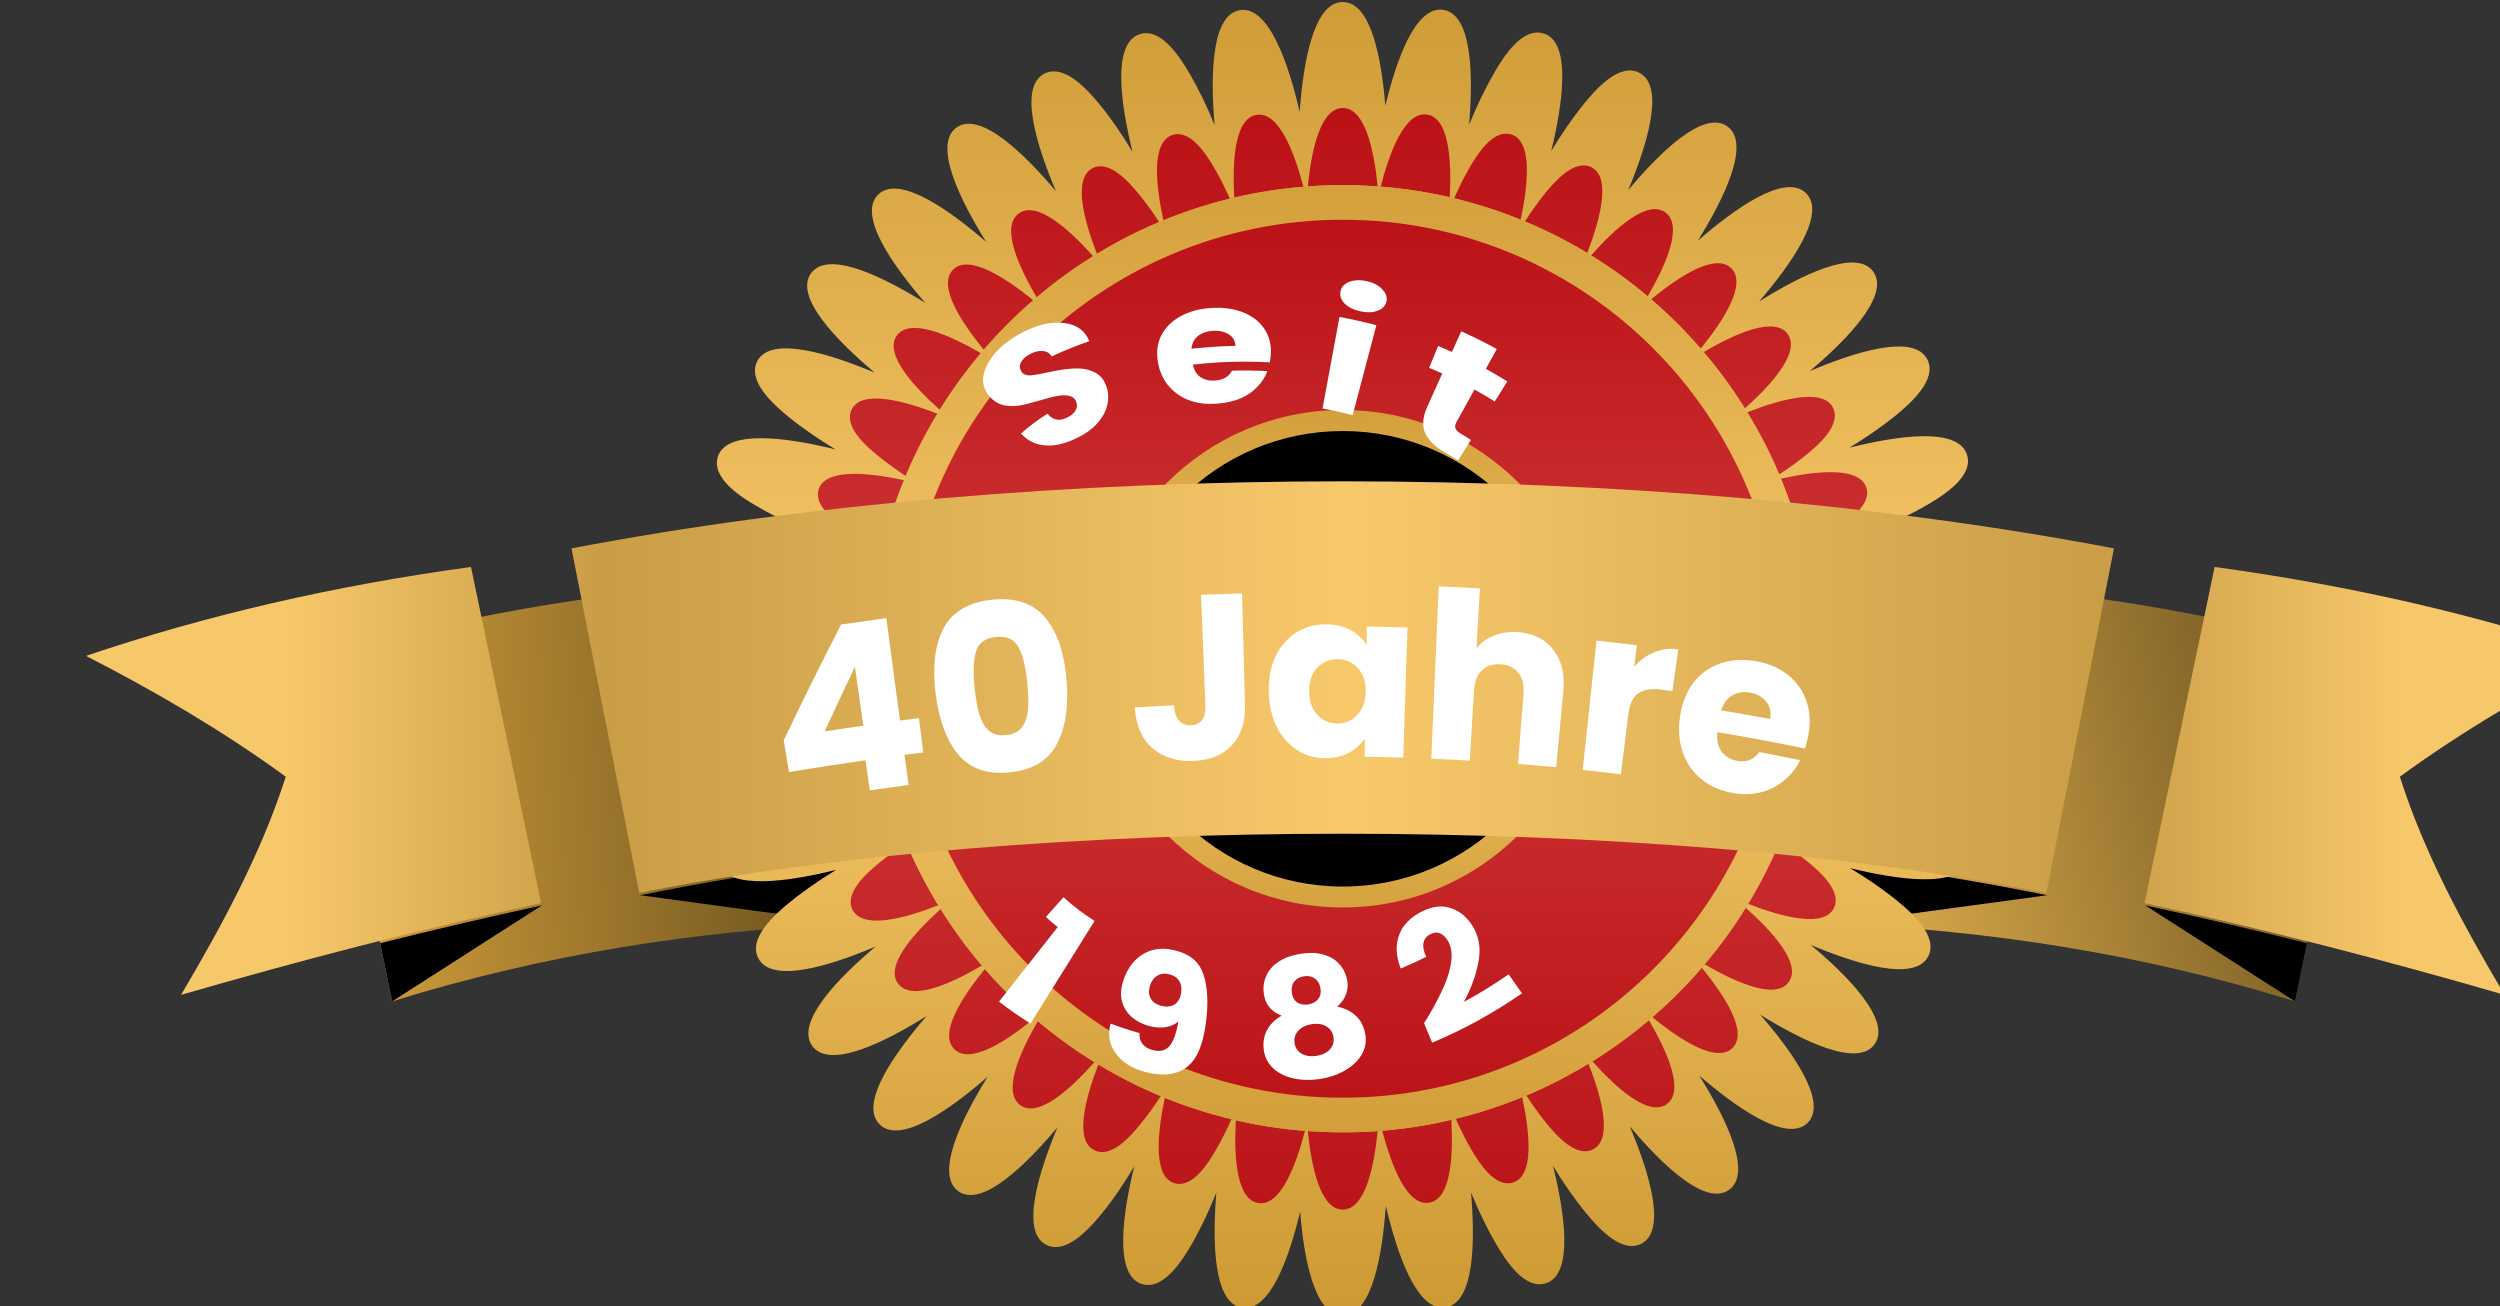
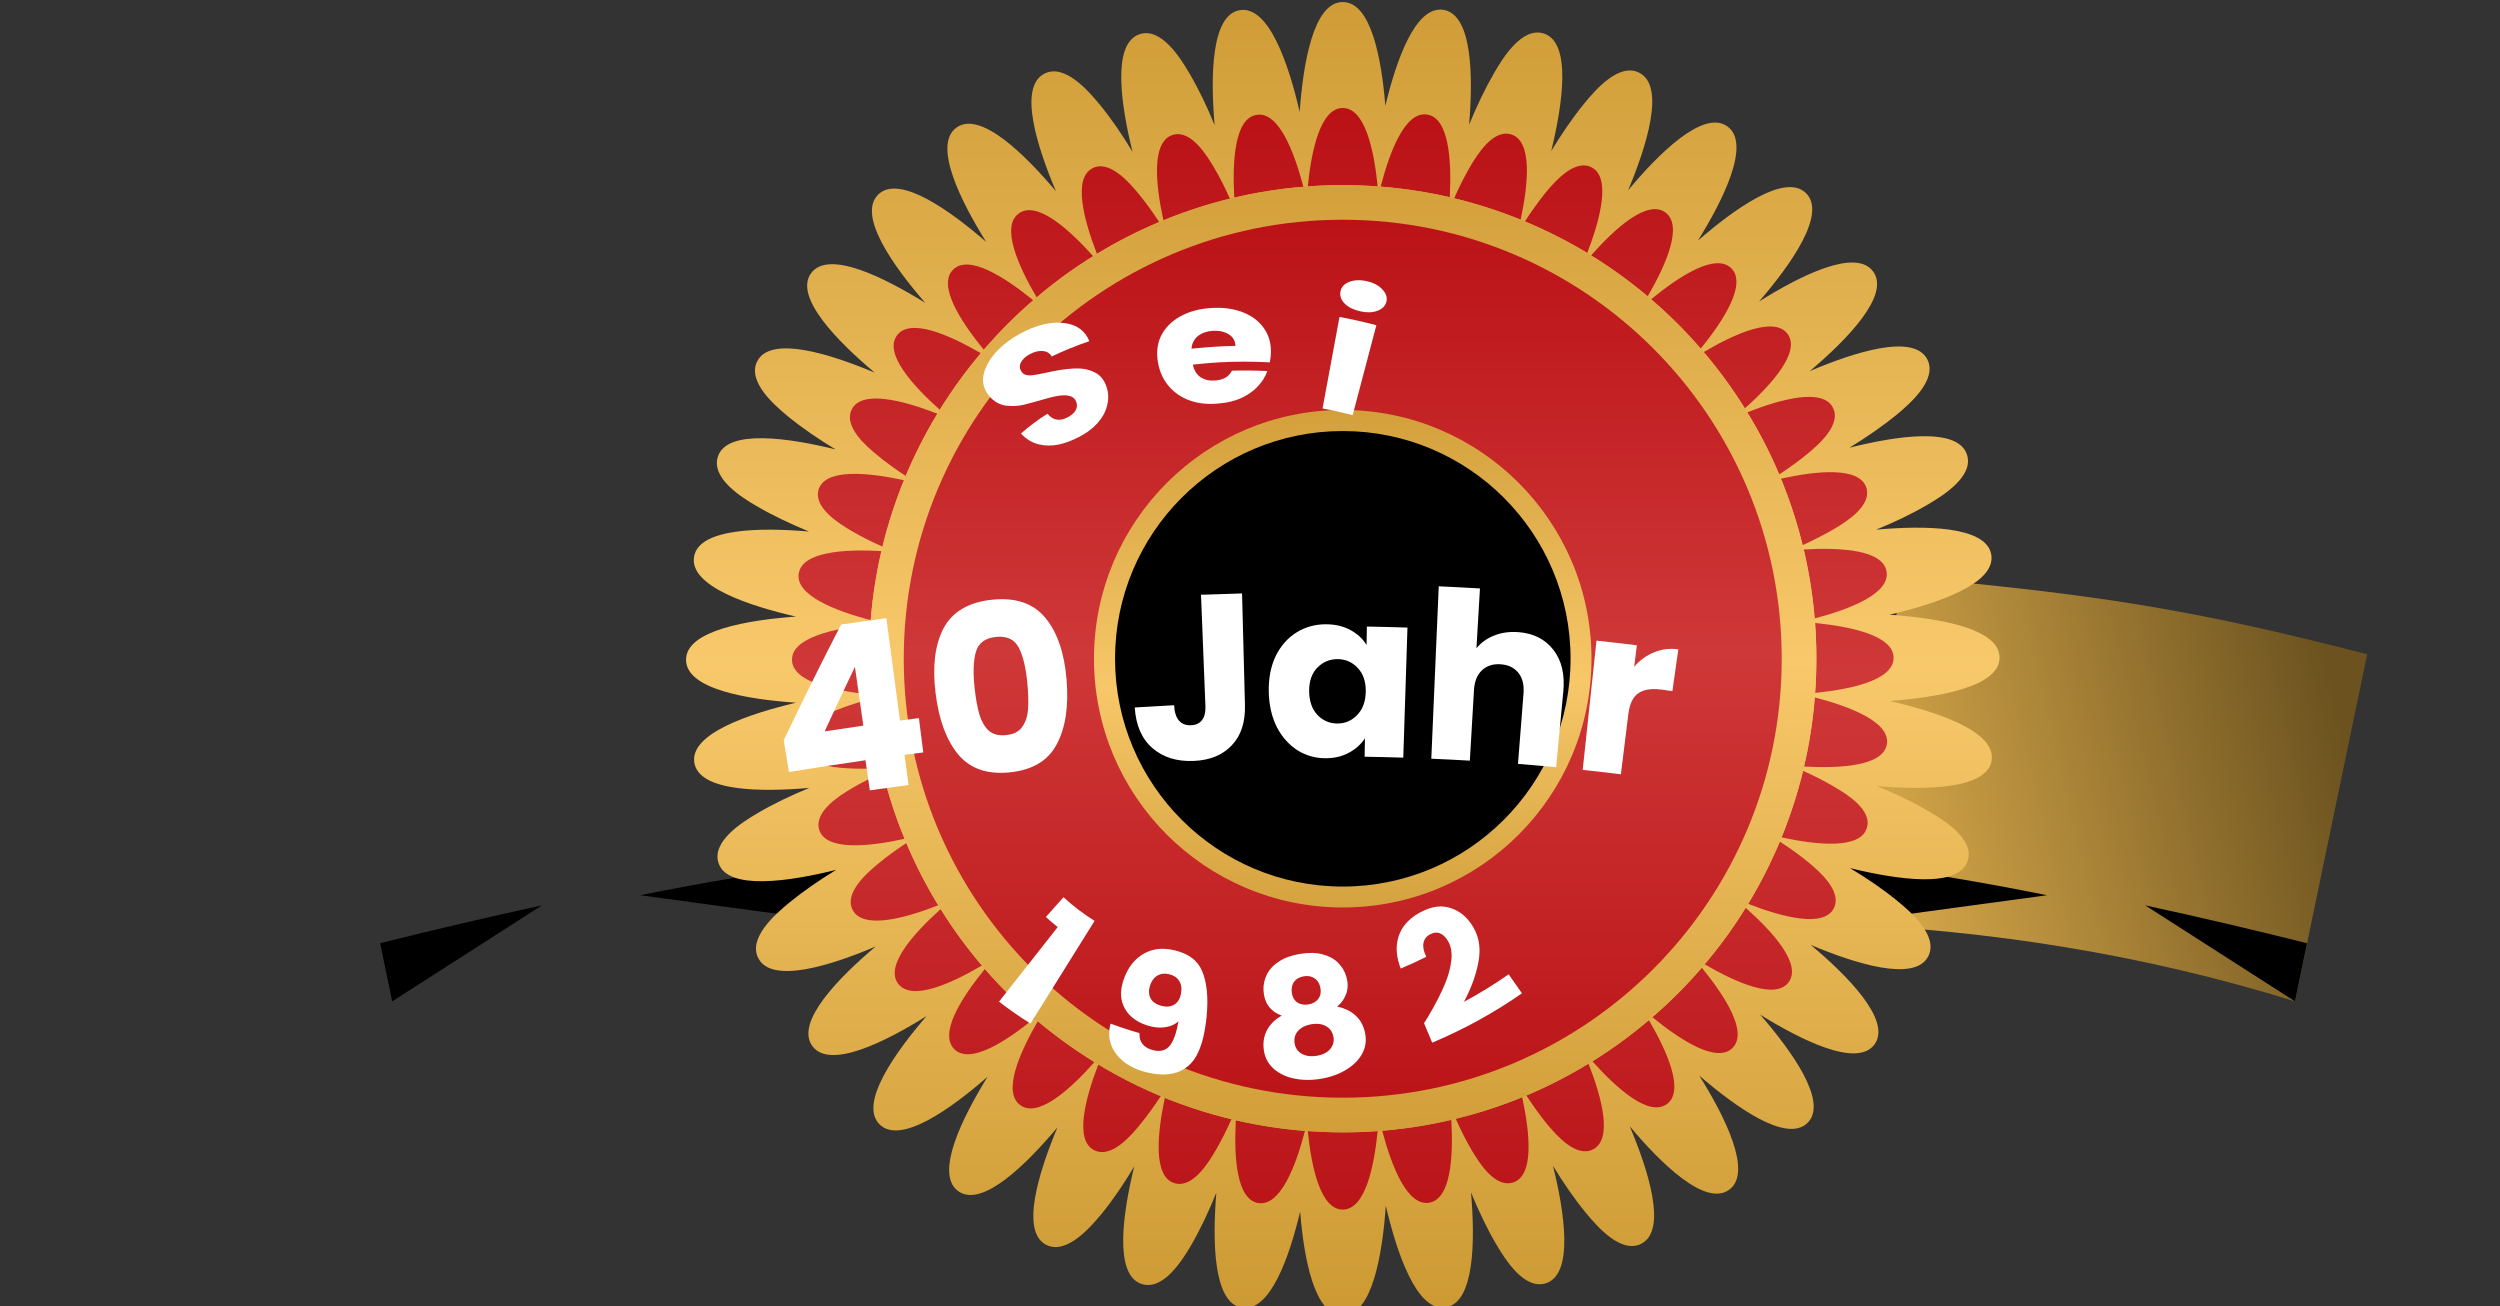
<svg xmlns="http://www.w3.org/2000/svg" xmlns:ns1="http://www.inkscape.org/namespaces/inkscape" xmlns:ns2="http://sodipodi.sourceforge.net/DTD/sodipodi-0.dtd" width="400mm" height="209mm" viewBox="0 0 400 209" version="1.1" id="svg1247" ns1:version="1.0.2 (e86c870879, 2021-01-15)" ns2:docname="banner_40Jahre.svg">
  <rect x="0" y="0" width="400" height="209" fill="#333333" stroke="none" />
  <defs id="defs1241">
    <linearGradient id="id7" gradientUnits="userSpaceOnUse" x1="2473.39" y1="9812.93" x2="5611.07" y2="9629.64">
      <stop offset="0" style="stop-opacity:1; stop-color:#D29F3B" id="stop1258" />
      <stop offset="1" style="stop-opacity:1; stop-color:#6B511E" id="stop1260" />
    </linearGradient>
    <linearGradient id="id2" gradientUnits="userSpaceOnUse" x1="15297.6" y1="9354.64" x2="12190.1" y2="10087.9">
      <stop offset="0" style="stop-opacity:1; stop-color:#6B521F" id="stop1225" />
      <stop offset="1" style="stop-opacity:1; stop-color:#DBAB4B" id="stop1227" />
    </linearGradient>
    <linearGradient id="id3" gradientUnits="userSpaceOnUse" x1="8900.35" y1="4691.81" x2="8900.35" y2="13108.9" gradientTransform="matrix(0.329,0,0,0.329,33266.846,11036.76)">
      <stop offset="0" style="stop-opacity:1; stop-color:#CF9C37" id="stop1230" />
      <stop offset="0.502" style="stop-opacity:1; stop-color:#F8C96B" id="stop1232" />
      <stop offset="1" style="stop-opacity:1; stop-color:#CC9932" id="stop1234" />
    </linearGradient>
    <linearGradient id="id5" gradientUnits="userSpaceOnUse" x1="8900.34" y1="5371.14" x2="8900.34" y2="12429.5" gradientTransform="matrix(0.329,0,0,0.329,33266.846,11036.76)">
      <stop offset="0" style="stop-opacity:1; stop-color:#BA1116" id="stop1244" />
      <stop offset="0.51" style="stop-opacity:1; stop-color:#CF3838" id="stop1246" />
      <stop offset="1" style="stop-opacity:1; stop-color:#BA1419" id="stop1248" />
    </linearGradient>
    <linearGradient id="id1" gradientUnits="userSpaceOnUse" x1="8900.35" y1="5865.31" x2="8900.35" y2="11935.4" gradientTransform="matrix(0.329,0,0,0.329,33266.846,11036.76)">
      <stop offset="0" style="stop-opacity:1; stop-color:#D3A03C" id="stop1218" />
      <stop offset="0.502" style="stop-opacity:1; stop-color:#F8C86A" id="stop1220" />
      <stop offset="1" style="stop-opacity:1; stop-color:#D19E39" id="stop1222" />
    </linearGradient>
    <linearGradient id="id4" gradientUnits="userSpaceOnUse" x1="8900.35" y1="6087.27" x2="8900.35" y2="11713.4" gradientTransform="matrix(0.329,0,0,0.329,33266.846,11036.76)">
      <stop offset="0" style="stop-opacity:1; stop-color:#BB1217" id="stop1237" />
      <stop offset="0.49" style="stop-opacity:1; stop-color:#CF3838" id="stop1239" />
      <stop offset="1" style="stop-opacity:1; stop-color:#BB1418" id="stop1241" />
    </linearGradient>
    <linearGradient id="id6" gradientUnits="userSpaceOnUse" x1="8879.46" y1="7317.85" x2="8921.23" y2="10482.8" gradientTransform="matrix(0.329,0,0,0.329,33266.846,11036.76)">
      <stop offset="0" style="stop-opacity:1; stop-color:#D3A03C" id="stop1251" />
      <stop offset="0.549" style="stop-opacity:1; stop-color:#F7C769" id="stop1253" />
      <stop offset="1" style="stop-opacity:1; stop-color:#D4A23E" id="stop1255" />
    </linearGradient>
    <linearGradient id="id0" gradientUnits="userSpaceOnUse" x1="2135.28" y1="9408.62" x2="15665.4" y2="9408.62" gradientTransform="matrix(0.329,0,0,0.329,33266.846,11036.76)">
      <stop offset="0" style="stop-opacity:1; stop-color:#F7C86A" id="stop1207" />
      <stop offset="0.149" style="stop-opacity:1; stop-color:#C99D46" id="stop1209" />
      <stop offset="0.502" style="stop-opacity:1; stop-color:#F8C96B" id="stop1211" />
      <stop offset="0.859" style="stop-opacity:1; stop-color:#CA9E47" id="stop1213" />
      <stop offset="1" style="stop-opacity:1; stop-color:#F7C86A" id="stop1215" />
    </linearGradient>
    <ns1:path-effect effect="bend_path" id="path-effect1478" is_visible="true" lpeversion="1" bendpath="m 448.652,-587.935 c 5.509,-4.667 18.982,-6.891 29.562,-0.188" prop_scale="1" scale_y_rel="false" vertical="false" hide_knot="false" bendpath-nodetypes="cc" />
    <ns1:path-effect effect="bend_path" id="path-effect1530" is_visible="true" lpeversion="1" bendpath="m 492.303,-619.102 c 8.135,7.18 20.43,5.261 27.89,0" prop_scale="1" scale_y_rel="false" vertical="false" hide_knot="false" bendpath-nodetypes="cc" />
    <ns1:path-effect effect="bend_path" id="path-effect1559" is_visible="true" lpeversion="1" bendpath="m 475.124,-639.204 c 16.842,-2.772 40.101,-4.413 61.903,0.14" prop_scale="1" scale_y_rel="false" vertical="false" hide_knot="false" bendpath-nodetypes="cc" />
  </defs>
  <ns2:namedview id="base" pagecolor="#ffffff" bordercolor="#666666" borderopacity="1.0" ns1:pageopacity="0.0" ns1:pageshadow="2" ns1:zoom="0.98994949" ns1:cx="1186.9962" ns1:cy="34.720676" ns1:document-units="mm" ns1:current-layer="layer1" ns1:document-rotation="0" showgrid="false" ns1:window-width="1485" ns1:window-height="974" ns1:window-x="1938" ns1:window-y="892" ns1:window-maximized="0" />
  <g ns1:label="Ebene 1" ns1:groupmode="layer" id="layer1">
    <g style="clip-rule:evenodd;fill-rule:evenodd;image-rendering:optimizeQuality;shape-rendering:geometricPrecision;text-rendering:geometricPrecision" id="g1372" transform="matrix(0.076,0,0,0.076,-2532.849,-60.066)">
      <g id="Layer_x0020_1">
        <g id="_816439632" transform="translate(-37.072,-11783.628)">
          <g id="g1301">
            <g id="g1285" transform="matrix(0.329,0,0,0.329,33266.846,11036.76)">
              <g id="g1277">
-                 <path class="fil1" d="m 2343,8859 c 1163,-300 1756,-383 2965,-496 l 433,2221 c -979,42 -1957,192 -2936,496 z" id="path1273" style="fill:url(#id7)" />
                <path class="fil2" d="m 2805,11080 958,-614 c -347,75 -692,156 -1035,242 z m 1587,-679 1349,183 -77,-393 c -425,55 -850,124 -1272,210 z" id="path1275" />
              </g>
              <g id="g1283">
                <path class="fil3" d="m 15443,8859 c -1163,-300 -1756,-383 -2965,-496 l -433,2221 c 979,42 1958,192 2936,496 z" id="path1279" style="fill:url(#id2)" />
                <path class="fil4" d="m 14981,11080 -958,-614 c 348,75 692,156 1035,242 z m -1587,-679 -1349,183 77,-393 c 425,55 850,124 1272,210 z" id="path1281" />
              </g>
            </g>
            <path class="fil5" d="m 36280.522,12796.737 c 22.997,-95.276 63.079,-211.25 122.216,-202.051 61.765,9.528 62.422,142.585 54.208,241.804 15.442,-38.111 33.183,-75.235 52.895,-109.403 18.727,-32.197 58.808,-97.248 104.475,-82.463 59.137,19.055 39.096,150.47 15.441,247.388 21.355,-35.153 44.353,-69.321 69.322,-99.875 23.326,-28.583 73.264,-86.734 115.973,-65.05 55.852,28.254 15.113,155.398 -23.326,247.388 63.737,-76.549 158.355,-170.839 208.95,-134.371 50.595,36.467 -9.527,155.726 -62.093,240.489 75.235,-65.379 183.324,-143.899 227.676,-99.875 44.353,44.024 -33.839,152.441 -98.89,228.005 84.434,-52.895 203.365,-113.674 240.161,-63.079 36.797,50.266 -57.165,145.213 -133.386,209.607 91.991,-39.096 218.806,-80.492 247.389,-24.641 21.683,42.382 -35.811,92.648 -64.393,116.303 -30.554,24.968 -64.722,48.295 -99.547,69.65 96.59,-24.312 228.005,-45.01 247.388,14.455 15.113,45.338 -49.937,86.077 -81.805,104.804 -34.168,20.041 -71.293,37.782 -109.403,53.223 99.546,-8.871 232.604,-8.542 242.46,52.894 9.856,61.765 -116.959,103.49 -214.206,126.159 99.547,6.899 231.619,27.926 231.619,90.348 0,62.422 -131.744,83.777 -231.291,91.333 97.247,22.341 224.392,63.408 214.535,125.173 -9.527,61.765 -142.913,62.422 -242.132,53.88 38.111,15.441 75.564,33.182 109.403,52.895 32.197,18.726 97.247,59.136 82.463,104.475 -19.384,59.465 -150.799,39.096 -247.717,15.441 35.153,21.026 69.321,44.353 99.875,69.321 28.583,23.327 86.406,73.593 64.722,116.303 -28.254,55.523 -155.398,14.784 -247.389,-23.984 76.55,64.065 170.84,158.684 134.372,209.279 -36.796,50.595 -156.055,-9.856 -240.818,-62.422 65.379,75.235 143.9,183.324 99.876,227.676 -44.353,44.024 -152.442,-34.168 -228.006,-99.218 52.895,84.434 113.346,203.693 62.751,240.161 -50.266,36.796 -145.214,-57.166 -209.278,-133.715 38.767,91.991 79.834,219.135 24.311,247.389 -42.71,21.684 -92.647,-36.139 -116.302,-64.722 -24.969,-30.225 -48.295,-64.393 -69.65,-99.547 23.983,96.59 44.681,228.334 -14.784,247.389 -45.338,14.784 -85.748,-49.938 -104.475,-81.806 -20.041,-34.168 -37.782,-71.621 -53.223,-109.403 8.542,99.219 8.213,232.276 -53.552,242.132 -61.436,9.857 -103.161,-117.288 -125.83,-214.206 -6.899,99.218 -27.925,231.29 -90.676,231.29 -59.794,0 -81.806,-120.901 -89.691,-218.806 -22.669,95.276 -63.079,211.579 -122.216,202.379 -61.436,-9.527 -62.422,-142.585 -54.209,-242.132 -15.441,38.111 -32.853,75.564 -52.566,109.732 -18.726,31.868 -58.808,96.918 -104.475,82.463 -59.465,-19.055 -39.424,-150.799 -15.769,-247.718 -21.027,35.482 -44.024,69.65 -68.993,100.204 -23.655,28.583 -73.593,86.406 -116.303,65.051 -55.523,-28.254 -14.784,-155.398 23.655,-247.389 -64.065,76.221 -158.355,170.84 -208.95,134.372 -50.595,-36.796 9.528,-156.056 61.765,-240.818 -75.235,65.707 -182.995,144.228 -227.348,100.204 -44.352,-44.024 33.84,-152.442 98.89,-228.005 -84.434,52.894 -203.365,113.674 -240.49,63.079 -36.796,-50.595 57.166,-145.214 133.387,-209.607 -91.662,39.096 -218.806,80.163 -247.061,24.64 -22.012,-42.381 35.811,-92.647 64.394,-116.302 30.554,-24.969 64.393,-48.295 99.547,-69.65 -96.59,23.983 -228.334,44.681 -247.718,-14.456 -14.784,-45.667 50.267,-86.077 82.135,-104.803 33.839,-20.041 71.292,-37.782 109.074,-53.223 -99.218,8.542 -232.276,8.542 -242.132,-53.223 -9.856,-61.437 116.959,-103.161 214.207,-126.159 -99.547,-6.899 -231.62,-27.597 -231.62,-90.348 -0.328,-62.422 131.744,-83.777 231.291,-91.005 -97.247,-22.34 -224.391,-63.736 -214.535,-125.501 9.527,-61.437 142.585,-62.094 242.132,-53.552 -38.11,-15.77 -75.564,-33.182 -109.731,-53.223 -31.869,-18.398 -96.919,-58.808 -82.135,-104.475 19.055,-59.137 150.799,-39.096 247.718,-15.113 -35.154,-21.354 -69.322,-44.352 -99.876,-69.321 -28.583,-23.655 -86.734,-73.592 -65.05,-116.302 28.254,-55.523 155.398,-14.784 247.388,23.983 -76.22,-64.065 -170.839,-158.684 -134.043,-209.279 36.796,-50.594 155.727,9.857 240.49,62.423 -65.379,-75.235 -143.571,-183.324 -99.547,-227.677 44.024,-44.353 152.441,33.839 227.676,99.218 -52.566,-84.434 -113.017,-203.693 -62.75,-240.489 50.594,-36.796 145.213,57.494 209.607,133.715 -38.768,-91.662 -80.163,-218.806 -24.312,-247.389 42.71,-21.684 92.648,36.139 116.302,64.722 24.969,30.554 48.295,64.722 69.322,99.875 -23.984,-96.918 -44.353,-228.333 15.112,-247.717 45.339,-14.784 85.749,50.266 104.475,82.134 20.041,34.168 37.782,71.293 53.223,109.403 -8.542,-99.218 -8.213,-232.604 53.224,-242.132 61.765,-9.856 103.489,116.959 125.829,214.207 7.228,-99.547 28.255,-231.291 90.677,-231.291 60.122,0 81.806,120.902 89.691,218.478 z" id="path1287" style="fill:url(#id3);stroke-width:0.329" />
            <path class="fil6" d="m 36270.666,12966.919 c 19.712,-75.892 51.908,-159.012 97.904,-151.784 45.995,7.228 51.58,95.933 47.638,174.125 -47.31,-10.842 -95.933,-18.398 -145.542,-22.341 z m 154.741,24.64 c 9.856,-22.669 21.026,-44.681 32.854,-65.379 15.769,-26.94 49.609,-81.477 87.719,-68.992 44.024,14.127 35.811,102.832 19.384,179.381 -45.01,-18.398 -91.991,-33.511 -139.957,-45.01 z m 148.827,48.624 c 13.47,-20.698 27.926,-40.739 42.71,-59.465 19.712,-23.984 61.765,-72.607 97.576,-54.538 41.396,21.027 19.055,107.432 -8.871,180.368 -42.052,-25.298 -85.748,-47.31 -131.415,-66.365 z m 139.3,71.621 c 52.238,-58.808 118.602,-117.945 156.384,-90.676 37.782,27.268 2.3,109.074 -37.125,176.753 -37.453,-31.54 -77.206,-60.451 -119.259,-86.077 z m 126.487,92.319 c 60.78,-49.937 135.686,-97.904 168.869,-65.379 32.853,32.854 -15.113,108.418 -64.394,169.197 -32.196,-37.125 -67.021,-71.95 -104.475,-103.818 z m 110.717,111.046 c 67.351,-39.753 149.157,-75.564 176.754,-38.11 27.268,37.781 -31.868,104.475 -90.02,156.712 -25.954,-41.724 -55.194,-81.477 -86.734,-118.602 z m 91.662,126.816 c 72.936,-28.583 159.341,-51.252 180.368,-9.857 18.398,35.811 -29.897,77.864 -53.881,97.576 -18.398,15.113 -38.438,29.568 -59.136,43.038 -19.056,-45.338 -41.725,-89.033 -67.351,-130.757 z m 70.965,139.628 c 76.549,-16.755 165.254,-25.297 179.71,18.727 12.484,38.11 -42.053,72.278 -68.665,87.719 -20.698,12.156 -42.71,23.326 -65.379,33.511 -11.827,-47.966 -27.268,-94.947 -45.666,-139.957 z m 47.966,149.156 c 78.192,-4.599 167.226,0.657 174.454,46.652 7.227,45.996 -75.564,78.521 -151.456,98.562 -3.943,-49.281 -11.828,-97.904 -22.998,-145.214 z m 23.983,154.741 c 77.864,7.885 164.926,26.94 165.255,73.264 0,46.653 -87.063,66.036 -165.255,73.921 1.972,-23.655 2.629,-47.638 2.629,-71.95 0,-25.297 -0.657,-50.266 -2.629,-75.235 z m -0.657,156.713 c 75.892,19.712 159.012,52.237 151.785,98.233 -7.228,45.995 -96.262,51.58 -174.454,47.309 11.17,-47.309 18.727,-95.933 22.669,-145.542 z m -24.64,154.741 c 22.669,9.856 44.681,21.026 65.05,33.182 26.94,15.442 81.478,49.281 68.993,87.391 -14.127,44.353 -102.832,35.811 -179.381,19.384 18.398,-45.01 33.511,-91.99 45.338,-139.957 z m -48.952,148.828 c 20.698,13.47 40.738,27.597 59.137,42.709 23.983,19.713 72.606,61.766 54.537,97.576 -21.027,41.396 -107.432,19.055 -180.367,-9.199 25.297,-41.724 47.638,-85.748 66.693,-131.086 z m -71.95,139.3 c 58.48,51.908 117.945,118.602 90.676,156.383 -27.268,37.782 -109.403,1.972 -177.081,-37.453 31.868,-37.453 60.779,-77.206 86.405,-118.93 z m -92.319,126.158 c 49.609,60.779 97.576,136.015 64.722,168.868 -32.854,32.854 -108.089,-15.112 -168.868,-64.722 37.124,-31.868 71.949,-66.693 104.146,-104.146 z m -111.374,110.389 c 39.424,67.678 75.235,149.484 37.782,176.753 -37.782,27.268 -104.475,-31.868 -156.713,-90.019 41.724,-25.955 81.477,-55.195 118.931,-86.734 z m -127.144,91.662 c 28.582,72.935 50.923,159.34 9.527,180.367 -35.81,18.398 -77.863,-30.226 -97.575,-54.209 -15.113,-18.398 -29.24,-38.439 -42.71,-59.137 45.338,-19.055 89.033,-41.724 130.758,-67.021 z m -139.629,70.635 c 16.427,76.549 25.298,165.255 -19.055,179.382 -38.11,12.484 -71.95,-42.053 -87.72,-68.665 -12.155,-20.697 -22.997,-42.709 -33.182,-65.379 47.967,-11.498 94.619,-26.94 139.957,-45.338 z m -149.156,47.638 c 4.271,78.192 -0.986,167.226 -46.981,174.454 -45.995,7.227 -78.52,-75.893 -98.561,-151.456 49.609,-4.271 98.233,-11.828 145.542,-22.998 z m -155.07,23.655 c -7.885,77.863 -26.94,165.254 -73.592,165.254 -46.324,0 -65.708,-87.391 -73.593,-165.254 24.312,1.643 48.953,2.628 73.593,2.628 24.969,0 49.281,-0.657 73.592,-2.628 z m -153.098,-0.329 c -19.712,75.564 -52.238,159.013 -98.233,151.785 -45.667,-7.228 -51.58,-95.933 -47.309,-174.125 47.309,10.842 95.933,18.398 145.542,22.34 z m -154.741,-24.64 c -10.185,22.669 -21.027,44.681 -33.183,65.379 -15.441,26.612 -49.28,81.477 -87.391,68.993 -44.352,-14.127 -35.81,-102.832 -19.712,-179.382 45.338,18.398 91.991,33.183 140.286,45.01 z m -148.828,-48.624 c -13.47,20.698 -27.926,40.739 -43.038,59.137 -19.384,24.312 -61.437,72.936 -97.248,54.537 -41.395,-20.697 -19.383,-107.103 8.871,-180.367 41.724,25.298 85.748,47.638 131.415,66.693 z m -139.629,-71.621 c -51.908,58.48 -118.602,117.945 -156.055,90.677 -37.782,-27.269 -2.3,-109.075 36.796,-176.754 37.454,31.54 77.535,60.123 119.259,86.077 z m -126.487,-92.319 c -60.45,49.609 -135.686,97.904 -168.539,65.051 -32.854,-32.854 14.784,-108.089 64.393,-168.869 32.197,37.125 67.022,71.621 104.146,103.818 z m -110.388,-111.046 c -67.679,39.754 -149.156,75.564 -176.753,37.782 -27.269,-37.453 31.539,-104.146 90.019,-156.712 25.954,42.053 54.866,81.477 86.734,118.93 z m -91.991,-126.815 c -72.935,28.583 -159.012,50.923 -180.367,9.528 -18.069,-35.483 30.226,-77.535 54.209,-97.248 18.398,-15.441 38.439,-29.568 59.137,-43.367 19.055,45.667 41.724,89.363 67.021,131.087 z m -70.635,-139.957 c -76.55,16.755 -165.255,25.626 -179.71,-18.398 -12.485,-38.111 42.052,-72.279 68.664,-88.048 20.698,-12.156 42.71,-22.998 65.379,-33.183 11.827,47.967 26.94,94.619 45.667,139.629 z m -47.967,-148.828 c -78.192,4.271 -167.225,-0.657 -174.453,-46.652 -7.557,-45.995 75.563,-78.849 151.127,-98.89 4.271,49.609 12.156,98.233 23.326,145.542 z m -23.983,-155.069 c -77.863,-7.557 -165.254,-26.612 -165.254,-73.264 0,-46.324 87.062,-65.708 164.925,-73.921 -1.642,23.983 -2.628,47.966 -2.628,71.949 0,25.298 0.986,50.595 2.957,75.236 z m 0.329,-156.384 c -75.564,-20.041 -158.684,-52.566 -151.456,-98.233 7.227,-45.995 95.933,-51.581 174.125,-47.31 -10.842,47.31 -18.399,95.933 -22.669,145.543 z m 24.968,-154.742 c -22.669,-10.184 -44.681,-21.026 -65.379,-33.182 -26.611,-15.77 -81.148,-49.609 -68.993,-87.719 14.456,-44.024 103.161,-35.482 179.711,-19.056 -18.399,45.01 -33.511,91.662 -45.339,139.957 z m 48.952,-148.827 c -20.697,-13.47 -40.738,-27.926 -59.136,-43.039 -24.312,-19.712 -72.607,-61.436 -54.538,-97.247 21.027,-41.395 107.432,-19.055 180.368,9.199 -25.298,41.725 -47.638,85.42 -66.694,131.087 z m 71.622,-139.3 c -58.48,-52.238 -117.617,-118.931 -90.348,-156.384 27.268,-37.782 109.074,-1.971 176.753,37.125 -31.54,37.453 -60.451,77.535 -86.405,119.259 z m 92.647,-126.487 c -49.609,-60.451 -97.575,-135.686 -64.722,-168.54 32.854,-32.854 108.089,15.113 168.869,64.393 -37.454,32.197 -71.95,67.022 -104.147,104.147 z m 111.375,-110.06 c -39.753,-67.679 -75.564,-149.485 -37.782,-176.753 37.453,-27.598 104.475,31.539 156.712,90.019 -42.053,25.954 -81.806,54.866 -118.93,86.734 z m 126.815,-91.662 c -28.254,-73.264 -50.595,-159.341 -9.199,-180.367 35.482,-18.398 77.535,30.225 97.247,54.208 15.113,18.398 29.569,38.439 43.039,59.137 -45.339,19.055 -89.363,41.396 -131.087,67.022 z m 139.957,-70.636 c -16.755,-76.549 -25.297,-165.254 19.055,-179.71 38.111,-12.484 71.95,42.053 87.72,68.993 12.156,20.369 22.997,42.381 33.182,65.05 -47.966,11.828 -94.947,27.269 -139.957,45.667 z m 149.156,-47.966 c -4.271,-78.192 0.986,-166.897 46.981,-174.125 45.995,-7.557 78.521,75.563 98.561,151.456 -49.609,3.942 -98.232,11.827 -145.542,22.669 z m 154.741,-23.326 c 7.885,-78.192 27.269,-165.255 73.593,-165.255 46.652,0 65.707,87.063 73.592,165.255 -24.311,-1.972 -48.623,-2.957 -73.592,-2.957 -24.64,0 -49.281,0.985 -73.593,2.957 z" id="path1289" style="fill:url(#id5);stroke-width:0.329" />
            <path class="fil7" d="m 36190.831,12963.634 c 550.957,0 997.112,446.482 997.112,997.111 0,550.958 -446.155,997.112 -997.112,997.112 -550.629,0 -997.112,-446.154 -997.112,-997.112 0,-550.629 446.483,-997.111 997.112,-997.111 z" id="path1291" style="fill:url(#id1);stroke-width:0.329" />
            <path class="fil8" d="m 36190.831,13036.569 c 510.547,0 924.176,413.957 924.176,924.176 0,510.548 -413.629,924.177 -924.176,924.177 -510.219,0 -924.177,-413.629 -924.177,-924.177 0,-510.219 413.958,-924.176 924.177,-924.176 z" id="path1293" style="fill:url(#id4);stroke-width:0.329" />
            <path class="fil9" d="m 36190.831,13437.056 c 289.442,0 523.689,234.576 523.689,523.689 0,289.442 -234.247,523.689 -523.689,523.689 -289.113,0 -523.689,-234.247 -523.689,-523.689 0,-289.113 234.576,-523.689 523.689,-523.689 z" id="path1295" style="fill:url(#id6);stroke-width:0.329" />
            <path class="fil10" d="m 36190.831,13481.409 c 264.801,0 479.665,214.535 479.665,479.336 0,264.802 -214.864,479.665 -479.665,479.665 -264.801,0 -479.337,-214.863 -479.337,-479.665 0,-264.801 214.536,-479.336 479.337,-479.336 z" id="path1297" style="stroke-width:0.329" />
-             <path class="fil11" d="m 38836.873,13954.832 c -251.66,-85.42 -522.046,-147.842 -810.502,-187.267 l -147.514,707.67 c 255.931,55.195 508.248,120.902 757.937,193.181 -88.048,-148.499 -169.526,-299.298 -220.449,-459.296 133.386,-97.247 274.986,-179.71 420.528,-254.288 z m -5291.756,0 c 251.66,-85.42 521.718,-147.842 810.503,-187.267 l 147.513,707.67 c -255.931,55.195 -508.248,120.902 -757.936,193.181 87.719,-148.499 169.197,-299.298 220.448,-459.296 -133.386,-97.247 -274.986,-179.71 -420.528,-254.288 z m 1022.081,-226.363 c 986.27,-188.252 2261.324,-188.252 3247.266,0 l -142.257,725.411 c -822.001,-166.24 -2140.423,-166.24 -2962.424,0 z" id="path1299" style="fill:url(#id0);stroke-width:0.329" />
          </g>
        </g>
      </g>
    </g>
    <g aria-label="S e i t" transform="matrix(2.667,0,0,2.667,-1036.197,1633.404)" id="text9288-3-3-3-8" style="font-style:normal;font-variant:normal;font-weight:normal;font-stretch:normal;font-size:10px;line-height:1.25;font-family:'Noto Sans Cham';-inkscape-font-specification:'Noto Sans Cham';letter-spacing:0px;word-spacing:0px;white-space:pre;inline-size:27.227;fill:#ffffff;fill-opacity:1;stroke:none;stroke-width:0.75" ns1:path-effect="#path-effect1478">
      <path d="m 453.256,-586.236 c -0.432,0.225 -0.835,0.378 -1.242,0.459 -0.405,0.081 -0.795,0.079 -1.185,-0.017 -0.384,-0.1 -0.742,-0.308 -1.053,-0.646 0.494,-0.441 1.026,-0.837 1.591,-1.191 0.161,0.203 0.349,0.32 0.558,0.356 0.207,0.031 0.419,-0.016 0.647,-0.137 0.235,-0.125 0.399,-0.267 0.492,-0.435 0.09,-0.174 0.096,-0.355 0.01,-0.541 -0.072,-0.156 -0.193,-0.258 -0.365,-0.302 -0.165,-0.046 -0.354,-0.058 -0.565,-0.031 -0.202,0.023 -0.491,0.08 -0.85,0.184 -0.532,0.149 -0.958,0.275 -1.323,0.363 -0.359,0.086 -0.72,0.107 -1.093,0.059 -0.371,-0.048 -0.709,-0.229 -0.996,-0.563 -0.425,-0.495 -0.514,-1.097 -0.173,-1.808 0.333,-0.709 1.006,-1.391 1.992,-1.935 1.001,-0.552 1.92,-0.748 2.679,-0.649 0.759,0.093 1.248,0.477 1.499,1.088 -0.771,0.262 -1.526,0.567 -2.261,0.918 -0.113,-0.196 -0.288,-0.307 -0.531,-0.326 -0.245,-0.025 -0.517,0.041 -0.806,0.201 -0.249,0.138 -0.42,0.304 -0.51,0.49 -0.094,0.181 -0.084,0.358 0.025,0.531 0.119,0.191 0.331,0.263 0.632,0.231 0.308,-0.033 0.731,-0.125 1.315,-0.249 0.576,-0.116 1.062,-0.161 1.431,-0.161 0.381,-0.003 0.737,0.083 1.06,0.253 0.324,0.171 0.546,0.461 0.678,0.861 0.126,0.381 0.127,0.762 0.024,1.141 -0.096,0.378 -0.295,0.72 -0.583,1.042 -0.289,0.322 -0.652,0.583 -1.096,0.815 z" style="font-style:normal;font-variant:normal;font-weight:bold;font-stretch:normal;font-size:10px;font-family:Poppins;-inkscape-font-specification:'Poppins, Bold';font-variant-ligatures:normal;font-variant-caps:normal;font-variant-numeric:normal;font-variant-east-asian:normal" id="path1469" ns1:original-d="m 453.78305,-584.08759 q -0.77,0 -1.38,-0.25 -0.61,-0.25 -0.98,-0.74 -0.36,-0.49 -0.38,-1.18 h 1.82 q 0.04,0.39 0.27,0.6 0.23,0.2 0.6,0.2 0.38,0 0.6,-0.17 0.22,-0.18 0.22,-0.49 0,-0.26 -0.18,-0.43 -0.17,-0.17 -0.43,-0.28 -0.25,-0.11 -0.72,-0.25 -0.68,-0.21 -1.11,-0.42 -0.43,-0.21 -0.74,-0.62 -0.31,-0.41 -0.31,-1.07 0,-0.98 0.71,-1.53 0.71,-0.56 1.85,-0.56 1.16,0 1.87,0.56 0.71,0.55 0.76,1.54 h -1.85 q -0.02,-0.34 -0.25,-0.53 -0.23,-0.2 -0.59,-0.2 -0.31,0 -0.5,0.17 -0.19,0.16 -0.19,0.47 0,0.34 0.32,0.53 0.32,0.19 1,0.41 0.68,0.23 1.1,0.44 0.43,0.21 0.74,0.61 0.31,0.4 0.31,1.03 0,0.6 -0.31,1.09 -0.3,0.49 -0.88,0.78 -0.58,0.29 -1.37,0.29 z" />
      <path d="m 464.766,-591.21 c -0.009,0.16 -0.03,0.326 -0.063,0.498 -1.027,-0.055 -2.057,-0.054 -3.083,0.002 -0.51,0.034 -1.021,0.078 -1.531,0.133 0.067,0.344 0.225,0.598 0.467,0.762 0.25,0.157 0.538,0.22 0.871,0.193 0.089,-0.007 0.172,-0.02 0.251,-0.037 0,0 0,0 0,0 0.353,-0.072 0.604,-0.254 0.755,-0.554 0.708,-0.019 1.416,-0.011 2.124,0.024 -0.127,0.361 -0.337,0.682 -0.622,0.968 -0.278,0.286 -0.617,0.51 -1.017,0.681 -0.354,0.151 -0.738,0.243 -1.162,0.282 -0.057,0.007 -0.116,0.014 -0.174,0.019 -0.609,0.055 -1.155,-0.002 -1.656,-0.177 -0.5,-0.174 -0.919,-0.453 -1.26,-0.842 -0.34,-0.388 -0.571,-0.87 -0.671,-1.446 -0.101,-0.578 -0.048,-1.107 0.18,-1.587 0.236,-0.481 0.622,-0.879 1.154,-1.176 0.533,-0.297 1.173,-0.471 1.901,-0.508 0.069,-0.004 0.138,-0.006 0.206,-0.007 0.633,-0.016 1.205,0.083 1.703,0.286 0.552,0.226 0.969,0.562 1.249,0.994 0.289,0.433 0.408,0.931 0.378,1.491 z m -2.126,-0.488 c -0.006,-0.293 -0.133,-0.525 -0.391,-0.691 -0.205,-0.132 -0.451,-0.205 -0.735,-0.217 -0.072,-0.003 -0.147,-0.003 -0.224,0.002 -0.363,0.022 -0.666,0.129 -0.904,0.318 -0.229,0.189 -0.355,0.441 -0.382,0.755 0.521,-0.054 1.043,-0.096 1.562,-0.128 0.357,-0.02 0.715,-0.033 1.072,-0.04 z" style="font-style:normal;font-variant:normal;font-weight:bold;font-stretch:normal;font-size:10px;font-family:Poppins;-inkscape-font-specification:'Poppins, Bold';font-variant-ligatures:normal;font-variant-caps:normal;font-variant-numeric:normal;font-variant-east-asian:normal" id="path1471" ns1:original-d="m 464.77304,-587.03759 q 0,0.24 -0.03,0.5 h -3.87 q 0.04,0.52 0.33,0.8 0.3,0.27 0.73,0.27 0.64,0 0.89,-0.54 h 1.82 q -0.14,0.55 -0.51,0.99 -0.36,0.44 -0.91,0.69 -0.55,0.25 -1.23,0.25 -0.82,0 -1.46,-0.35 -0.64,-0.35 -1,-1 -0.36,-0.65 -0.36,-1.52 0,-0.87 0.35,-1.52 0.36,-0.65 1,-1 0.64,-0.35 1.47,-0.35 0.81,0 1.44,0.34 0.63,0.34 0.98,0.97 0.36,0.63 0.36,1.47 z m -1.75,-0.45 q 0,-0.44 -0.3,-0.7 -0.3,-0.26 -0.75,-0.26 -0.43,0 -0.73,0.25 -0.29,0.25 -0.36,0.71 z" />
      <path d="m 470.129,-593.773 c -0.395,-0.089 -0.704,-0.239 -0.93,-0.459 -0.216,-0.225 -0.305,-0.463 -0.259,-0.72 0.047,-0.263 0.214,-0.457 0.506,-0.578 0.303,-0.125 0.668,-0.144 1.087,-0.049 0.41,0.092 0.723,0.264 0.935,0.504 0.223,0.237 0.295,0.486 0.226,0.743 -0.068,0.251 -0.255,0.427 -0.555,0.535 -0.29,0.104 -0.624,0.11 -1.011,0.023 z m 0.968,0.834 -1.422,5.395 c -0.596,-0.155 -1.199,-0.289 -1.807,-0.401 l 1.017,-5.491 c 0.743,0.138 1.481,0.304 2.212,0.497 z" style="font-style:normal;font-variant:normal;font-weight:bold;font-stretch:normal;font-size:10px;font-family:Poppins;-inkscape-font-specification:'Poppins, Bold';font-variant-ligatures:normal;font-variant-caps:normal;font-variant-numeric:normal;font-variant-east-asian:normal" id="path1473" ns1:original-d="m 468.65303,-590.31759 q -0.45,0 -0.74,-0.26 -0.28,-0.27 -0.28,-0.66 0,-0.4 0.28,-0.66 0.29,-0.27 0.74,-0.27 0.44,0 0.72,0.27 0.29,0.26 0.29,0.66 0,0.39 -0.29,0.66 -0.28,0.26 -0.72,0.26 z m 0.85,0.58 v 5.58 h -1.71 v -5.58 z" />
-       <path d="m 476.773,-586.059 -0.77,1.229 c -0.259,-0.164 -0.522,-0.323 -0.789,-0.476 -0.57,-0.327 -0.959,-0.688 -1.17,-1.121 -0.206,-0.436 -0.184,-0.97 0.097,-1.595 l 0.909,-2.021 c -0.261,-0.117 -0.524,-0.23 -0.788,-0.339 l 0.54,-1.311 c 0.278,0.115 0.555,0.234 0.829,0.357 l 0.557,-1.238 c 0.724,0.326 1.436,0.68 2.134,1.064 l -0.656,1.189 c 0.435,0.24 0.865,0.492 1.288,0.755 l -0.753,1.203 c -0.4,-0.25 -0.807,-0.489 -1.22,-0.717 l -1.081,1.959 c -0.08,0.146 -0.098,0.273 -0.055,0.381 0.043,0.108 0.157,0.214 0.338,0.321 0.198,0.117 0.394,0.236 0.589,0.359 z" style="font-style:normal;font-variant:normal;font-weight:bold;font-stretch:normal;font-size:10px;font-family:Poppins;-inkscape-font-specification:'Poppins, Bold';font-variant-ligatures:normal;font-variant-caps:normal;font-variant-numeric:normal;font-variant-east-asian:normal" id="path1475" ns1:original-d="m 475.97302,-585.60759 v 1.45 h -0.87 q -0.93,0 -1.45,-0.45 -0.52,-0.46 -0.52,-1.49 v -2.22 h -0.68 v -1.42 h 0.68 v -1.36 h 1.71 v 1.36 h 1.12 v 1.42 h -1.12 v 2.24 q 0,0.25 0.12,0.36 0.12,0.11 0.4,0.11 z" />
    </g>
    <g aria-label="1 9 8 2" transform="matrix(2.667,0,0,2.667,-1149.055,1802.122)" id="text9288-3-3-9" style="font-style:normal;font-variant:normal;font-weight:normal;font-stretch:normal;font-size:10px;line-height:1.25;font-family:'Noto Sans Cham';-inkscape-font-specification:'Noto Sans Cham';letter-spacing:0px;word-spacing:0px;fill:#ffffff;fill-opacity:1;stroke:none;stroke-width:0.75" ns1:path-effect="#path-effect1530">
      <path d="m 493.586,-620.699 1.06,-1.186 c 0.569,0.529 1.194,1.002 1.862,1.42 l -3.843,6.159 c -0.648,-0.403 -1.278,-0.841 -1.889,-1.314 l 3.52,-4.474 c -0.244,-0.194 -0.481,-0.396 -0.711,-0.606 z" style="font-style:normal;font-variant:normal;font-weight:bold;font-stretch:normal;font-size:10px;font-family:Poppins;-inkscape-font-specification:'Poppins, Bold';font-variant-ligatures:normal;font-variant-caps:normal;font-variant-numeric:normal;font-variant-east-asian:normal;stroke-width:0.75" id="path1521" ns1:original-d="m 492.30268,-621.14713 v -1.59 h 2.77 v 7.3 h -1.78 v -5.71 z" />
      <path d="m 499.203,-613.735 c -0.031,0.536 0.25,0.895 0.852,1.035 0.412,0.096 0.737,-0.001 0.964,-0.277 0.229,-0.278 0.398,-0.764 0.523,-1.463 -0.194,0.176 -0.442,0.293 -0.743,0.345 -0.3,0.053 -0.625,0.037 -0.967,-0.051 -0.465,-0.12 -0.853,-0.325 -1.153,-0.603 -0.298,-0.285 -0.483,-0.63 -0.558,-1.026 -0.066,-0.401 -0.001,-0.831 0.178,-1.297 0.176,-0.459 0.423,-0.825 0.723,-1.104 0.306,-0.278 0.647,-0.46 1.024,-0.553 0.383,-0.091 0.785,-0.083 1.225,0.02 0.843,0.197 1.397,0.58 1.683,1.241 0.281,0.65 0.393,1.583 0.272,2.768 -0.088,0.867 -0.247,1.569 -0.5,2.115 -0.243,0.538 -0.614,0.925 -1.116,1.145 -0.493,0.22 -1.151,0.256 -1.94,0.07 -0.624,-0.148 -1.129,-0.396 -1.501,-0.72 -0.365,-0.322 -0.6,-0.683 -0.712,-1.069 -0.105,-0.384 -0.096,-0.765 0.012,-1.143 0.569,0.213 1.148,0.403 1.733,0.568 z m 1.364,-1.622 c 0.288,0.068 0.538,0.034 0.741,-0.096 0.205,-0.137 0.331,-0.351 0.385,-0.641 0.059,-0.315 0.018,-0.574 -0.113,-0.776 -0.132,-0.203 -0.332,-0.333 -0.605,-0.396 -0.273,-0.064 -0.51,-0.033 -0.72,0.097 -0.201,0.125 -0.348,0.332 -0.433,0.627 -0.08,0.275 -0.063,0.523 0.056,0.743 0.128,0.215 0.359,0.366 0.688,0.443 z" style="font-style:normal;font-variant:normal;font-weight:bold;font-stretch:normal;font-size:10px;font-family:Poppins;-inkscape-font-specification:'Poppins, Bold';font-variant-ligatures:normal;font-variant-caps:normal;font-variant-numeric:normal;font-variant-east-asian:normal;stroke-width:0.75" id="path1523" ns1:original-d="m 500.20268,-617.57713 q 0.15,0.79 0.92,0.79 0.53,0 0.75,-0.47 0.22,-0.47 0.22,-1.53 -0.22,0.31 -0.6,0.48 -0.38,0.17 -0.85,0.17 -0.64,0 -1.14,-0.26 -0.5,-0.27 -0.79,-0.79 -0.28,-0.53 -0.28,-1.28 0,-0.74 0.3,-1.29 0.31,-0.55 0.87,-0.85 0.57,-0.3 1.34,-0.3 1.48,0 2.07,0.92 0.59,0.92 0.59,2.71 0,1.3 -0.24,2.15 -0.23,0.84 -0.79,1.28 -0.55,0.44 -1.51,0.44 -0.76,0 -1.3,-0.3 -0.53,-0.3 -0.82,-0.79 -0.28,-0.49 -0.32,-1.08 z m 0.83,-1.91 q 0.42,0 0.67,-0.25 0.25,-0.26 0.25,-0.7 0,-0.48 -0.26,-0.74 -0.26,-0.26 -0.7,-0.26 -0.44,0 -0.7,0.27 -0.25,0.26 -0.25,0.72 0,0.43 0.25,0.7 0.26,0.26 0.74,0.26 z" />
      <path d="m 507.731,-614.781 c -0.7,-0.269 -1.047,-0.78 -1.088,-1.491 -0.021,-0.359 0.054,-0.691 0.212,-0.996 0.158,-0.312 0.405,-0.568 0.739,-0.777 0.333,-0.216 0.746,-0.358 1.248,-0.44 0.503,-0.082 0.936,-0.079 1.316,0.021 0.383,0.092 0.7,0.257 0.948,0.503 0.247,0.239 0.422,0.53 0.517,0.878 0.094,0.348 0.092,0.673 -0.015,0.977 -0.101,0.302 -0.282,0.564 -0.545,0.783 0.412,0.083 0.76,0.241 1.044,0.484 0.281,0.235 0.482,0.547 0.591,0.939 0.127,0.456 0.105,0.89 -0.083,1.298 -0.189,0.401 -0.51,0.751 -0.964,1.036 -0.446,0.283 -0.979,0.48 -1.587,0.578 -0.608,0.099 -1.18,0.081 -1.701,-0.045 -0.513,-0.127 -0.924,-0.358 -1.231,-0.679 -0.307,-0.328 -0.466,-0.731 -0.489,-1.204 -0.021,-0.413 0.071,-0.774 0.263,-1.086 0.192,-0.319 0.468,-0.576 0.826,-0.778 z m 2.325,-1.667 c -0.053,-0.268 -0.174,-0.459 -0.356,-0.573 -0.177,-0.123 -0.389,-0.162 -0.639,-0.121 -0.25,0.041 -0.442,0.146 -0.577,0.319 -0.129,0.172 -0.178,0.394 -0.144,0.665 0.033,0.258 0.14,0.453 0.325,0.583 0.184,0.123 0.41,0.165 0.671,0.122 0.262,-0.043 0.462,-0.157 0.596,-0.339 0.135,-0.182 0.174,-0.401 0.123,-0.656 z m -0.526,2.18 c -0.339,0.055 -0.6,0.179 -0.79,0.379 -0.19,0.193 -0.271,0.437 -0.236,0.735 0.033,0.278 0.166,0.495 0.405,0.645 0.246,0.149 0.559,0.197 0.93,0.137 0.371,-0.06 0.644,-0.203 0.815,-0.42 0.179,-0.219 0.236,-0.466 0.18,-0.74 -0.059,-0.288 -0.213,-0.494 -0.456,-0.623 -0.236,-0.131 -0.516,-0.167 -0.848,-0.113 z" style="font-style:normal;font-variant:normal;font-weight:bold;font-stretch:normal;font-size:10px;font-family:Poppins;-inkscape-font-specification:'Poppins, Bold';font-variant-ligatures:normal;font-variant-caps:normal;font-variant-numeric:normal;font-variant-east-asian:normal;stroke-width:0.75" id="path1525" ns1:original-d="m 507.83267,-619.35713 q -0.94,-0.5 -0.94,-1.57 0,-0.54 0.28,-0.98 0.28,-0.45 0.85,-0.71 0.57,-0.27 1.4,-0.27 0.83,0 1.39,0.27 0.57,0.26 0.85,0.71 0.28,0.44 0.28,0.98 0,0.54 -0.26,0.94 -0.25,0.4 -0.68,0.63 0.54,0.26 0.83,0.72 0.29,0.45 0.29,1.06 0,0.71 -0.36,1.23 -0.36,0.51 -0.98,0.78 -0.61,0.27 -1.36,0.27 -0.75,0 -1.37,-0.27 -0.61,-0.27 -0.97,-0.78 -0.36,-0.52 -0.36,-1.23 0,-0.62 0.29,-1.07 0.29,-0.46 0.82,-0.71 z m 2.45,-1.31 q 0,-0.41 -0.24,-0.63 -0.23,-0.23 -0.62,-0.23 -0.39,0 -0.63,0.23 -0.23,0.23 -0.23,0.64 0,0.39 0.24,0.62 0.24,0.22 0.62,0.22 0.38,0 0.62,-0.23 0.24,-0.23 0.24,-0.62 z m -0.86,2.05 q -0.47,0 -0.76,0.26 -0.29,0.25 -0.29,0.7 0,0.42 0.28,0.69 0.29,0.27 0.77,0.27 0.48,0 0.75,-0.27 0.28,-0.27 0.28,-0.69 0,-0.44 -0.29,-0.7 -0.28,-0.26 -0.74,-0.26 z" />
      <path d="m 516.272,-614.329 c 0.175,-0.269 0.25,-0.393 0.234,-0.372 0.476,-0.791 0.802,-1.459 1.008,-1.948 0.215,-0.5 0.345,-0.986 0.397,-1.452 0.053,-0.466 -0.022,-0.853 -0.204,-1.163 -0.138,-0.235 -0.302,-0.387 -0.486,-0.458 -0.185,-0.071 -0.383,-0.046 -0.6,0.072 -0.217,0.118 -0.344,0.293 -0.385,0.531 -0.038,0.229 0.018,0.499 0.173,0.809 -0.502,0.252 -1.014,0.486 -1.533,0.703 -0.206,-0.528 -0.277,-1.012 -0.229,-1.447 0.054,-0.438 0.199,-0.81 0.433,-1.122 0.24,-0.315 0.54,-0.568 0.909,-0.77 0.635,-0.348 1.196,-0.465 1.734,-0.329 0.539,0.131 1.007,0.452 1.378,0.989 0.405,0.586 0.583,1.275 0.469,2.08 -0.117,0.796 -0.406,1.673 -0.904,2.599 0.924,-0.498 1.822,-1.049 2.685,-1.652 l 0.796,1.139 c -1.689,1.178 -3.497,2.168 -5.384,2.961 -0.164,-0.391 -0.327,-0.781 -0.491,-1.172 z" style="font-style:normal;font-variant:normal;font-weight:bold;font-stretch:normal;font-size:10px;font-family:Poppins;-inkscape-font-specification:'Poppins, Bold';font-variant-ligatures:normal;font-variant-caps:normal;font-variant-numeric:normal;font-variant-east-asian:normal;stroke-width:0.75" id="path1527" ns1:original-d="m 515.17266,-616.80713 q 0.34,-0.27 0.31,-0.25 0.98,-0.81 1.54,-1.33 0.57,-0.52 0.96,-1.09 0.39,-0.57 0.39,-1.11 0,-0.41 -0.19,-0.64 -0.19,-0.23 -0.57,-0.23 -0.38,0 -0.6,0.29 -0.21,0.28 -0.21,0.8 h -1.65 q 0.02,-0.85 0.36,-1.42 0.35,-0.57 0.91,-0.84 0.57,-0.27 1.26,-0.27 1.19,0 1.79,0.61 0.61,0.61 0.61,1.59 0,1.07 -0.73,1.99 -0.73,0.91 -1.86,1.78 h 2.7 v 1.39 h -5.02 z" />
    </g>
    <g aria-label="40 Jahre" transform="matrix(2.667,0,0,2.667,-1142.107,1819.451)" id="text9288-3-3-7" style="font-style:normal;font-variant:normal;font-weight:normal;font-stretch:normal;font-size:10px;line-height:1.25;font-family:'Noto Sans Cham';-inkscape-font-specification:'Noto Sans Cham';letter-spacing:0px;word-spacing:0px;fill:#ffffff;fill-opacity:1;stroke:none;stroke-width:0.75" ns1:path-effect="#path-effect1559">
      <path d="m 475.569,-635.893 -0.315,-1.906 c 1.105,-2.319 2.252,-4.635 3.442,-6.944 0.903,-0.132 1.808,-0.259 2.714,-0.381 l 0.819,6.144 c 0.378,-0.05 0.757,-0.1 1.135,-0.148 l 0.263,2.059 c -0.375,0.048 -0.75,0.097 -1.125,0.146 l 0.241,1.807 c -0.775,0.103 -1.55,0.209 -2.324,0.32 l -0.26,-1.804 c -1.533,0.22 -3.064,0.456 -4.592,0.706 z m 3.956,-6.308 c -0.617,1.288 -1.222,2.578 -1.814,3.869 0.772,-0.119 1.546,-0.234 2.319,-0.344 z" style="font-style:normal;font-variant:normal;font-weight:bold;font-stretch:normal;font-size:14px;font-family:Poppins;-inkscape-font-specification:'Poppins Bold';stroke-width:0.75" id="path1544" ns1:original-d="m 474.88064,-635.72448 v -1.932 l 4.424,-6.328 h 2.674 v 6.188 h 1.148 v 2.072 h -1.148 v 1.82 h -2.394 v -1.82 z m 4.872,-5.628 -2.352,3.556 h 2.352 z" />
      <path d="m 484.364,-640.624 c -0.196,-1.597 -0.042,-2.892 0.476,-3.886 0.526,-0.994 1.5,-1.574 2.916,-1.721 1.416,-0.146 2.485,0.223 3.194,1.089 0.72,0.867 1.139,2.103 1.273,3.707 0.135,1.621 -0.07,2.921 -0.601,3.896 -0.523,0.976 -1.452,1.525 -2.795,1.664 -1.344,0.139 -2.371,-0.208 -3.092,-1.056 -0.711,-0.848 -1.172,-2.078 -1.37,-3.693 z m 5.506,-0.601 c -0.09,-0.941 -0.262,-1.652 -0.518,-2.135 -0.257,-0.492 -0.713,-0.706 -1.366,-0.639 -0.653,0.068 -1.055,0.371 -1.206,0.905 -0.152,0.525 -0.175,1.256 -0.07,2.196 0.07,0.632 0.166,1.153 0.286,1.563 0.119,0.401 0.304,0.719 0.553,0.956 0.257,0.226 0.606,0.316 1.047,0.27 0.441,-0.045 0.759,-0.204 0.955,-0.477 0.205,-0.283 0.325,-0.633 0.359,-1.05 0.034,-0.426 0.021,-0.956 -0.04,-1.589 z" style="font-style:normal;font-variant:normal;font-weight:bold;font-stretch:normal;font-size:14px;font-family:Poppins;-inkscape-font-specification:'Poppins Bold';stroke-width:0.75" id="path1546" ns1:original-d="m 484.30262,-639.15448 q 0,-2.408 0.924,-3.794 0.938,-1.386 3.01,-1.386 2.072,0 2.996,1.386 0.938,1.386 0.938,3.794 0,2.436 -0.938,3.822 -0.924,1.386 -2.996,1.386 -2.072,0 -3.01,-1.386 -0.924,-1.386 -0.924,-3.822 z m 5.516,0 q 0,-1.414 -0.308,-2.17 -0.308,-0.77 -1.274,-0.77 -0.966,0 -1.274,0.77 -0.308,0.756 -0.308,2.17 0,0.952 0.112,1.582 0.112,0.616 0.448,1.008 0.35,0.378 1.022,0.378 0.672,0 1.008,-0.378 0.35,-0.392 0.462,-1.008 0.112,-0.63 0.112,-1.582 z" />
      <path d="m 502.751,-646.605 0.174,6.697 c 0.027,1.036 -0.243,1.843 -0.799,2.421 -0.548,0.578 -1.299,0.885 -2.262,0.928 -1.008,0.045 -1.83,-0.204 -2.476,-0.757 -0.645,-0.552 -1.007,-1.368 -1.075,-2.45 0.787,-0.05 1.573,-0.094 2.36,-0.134 0.021,0.411 0.119,0.719 0.295,0.926 0.176,0.197 0.419,0.289 0.732,0.274 0.285,-0.013 0.501,-0.115 0.65,-0.309 0.149,-0.193 0.217,-0.467 0.203,-0.822 l -0.265,-6.696 c 0.82,-0.032 1.641,-0.058 2.462,-0.079 z" style="font-style:normal;font-variant:normal;font-weight:bold;font-stretch:normal;font-size:14px;font-family:Poppins;-inkscape-font-specification:'Poppins Bold';stroke-width:0.75" id="path1548" ns1:original-d="m 502.79659,-643.73248 v 6.692 q 0,1.554 -0.882,2.394 -0.868,0.84 -2.352,0.84 -1.554,0 -2.492,-0.882 -0.938,-0.882 -0.938,-2.506 h 2.38 q 0,0.616 0.252,0.938 0.252,0.308 0.728,0.308 0.434,0 0.672,-0.28 0.238,-0.28 0.238,-0.812 v -6.692 z" />
      <path d="m 504.353,-640.725 c -0.014,-0.803 0.122,-1.511 0.414,-2.123 0.301,-0.612 0.716,-1.084 1.244,-1.415 0.528,-0.331 1.122,-0.496 1.778,-0.494 0.561,0.002 1.05,0.118 1.465,0.347 0.424,0.229 0.746,0.528 0.966,0.896 l 0.019,-1.106 c 0.812,0.014 1.624,0.035 2.435,0.061 l -0.251,7.803 c -0.772,-0.024 -1.546,-0.043 -2.319,-0.055 l 0.019,-1.106 c -0.234,0.36 -0.556,0.649 -0.967,0.869 -0.401,0.22 -0.868,0.328 -1.402,0.328 -0.616,-0.001 -1.177,-0.162 -1.689,-0.484 -0.511,-0.332 -0.923,-0.798 -1.235,-1.4 -0.303,-0.612 -0.464,-1.319 -0.478,-2.122 z m 5.819,0.011 c 0.01,-0.597 -0.149,-1.071 -0.481,-1.421 -0.323,-0.35 -0.725,-0.527 -1.203,-0.531 -0.479,-0.003 -0.888,0.169 -1.225,0.514 -0.328,0.336 -0.489,0.804 -0.487,1.401 0.002,0.598 0.166,1.073 0.488,1.427 0.331,0.345 0.73,0.518 1.197,0.521 0.468,0.003 0.863,-0.165 1.19,-0.506 0.336,-0.341 0.51,-0.809 0.521,-1.406 z" style="font-style:normal;font-variant:normal;font-weight:bold;font-stretch:normal;font-size:14px;font-family:Poppins;-inkscape-font-specification:'Poppins Bold';stroke-width:0.75" id="path1550" ns1:original-d="m 504.25258,-637.82448 q 0,-1.204 0.448,-2.114 0.462,-0.91 1.246,-1.4 0.784,-0.49 1.75,-0.49 0.826,0 1.442,0.336 0.63,0.336 0.966,0.882 v -1.106 h 2.394 v 7.812 h -2.394 v -1.106 q -0.35,0.546 -0.98,0.882 -0.616,0.336 -1.442,0.336 -0.952,0 -1.736,-0.49 -0.784,-0.504 -1.246,-1.414 -0.448,-0.924 -0.448,-2.128 z m 5.852,0.014 q 0,-0.896 -0.504,-1.414 -0.49,-0.518 -1.204,-0.518 -0.714,0 -1.218,0.518 -0.49,0.504 -0.49,1.4 0,0.896 0.49,1.428 0.504,0.518 1.218,0.518 0.714,0 1.204,-0.518 0.504,-0.518 0.504,-1.414 z" />
      <path d="m 519.325,-644.286 c 0.91,0.068 1.616,0.428 2.109,1.071 0.494,0.634 0.686,1.467 0.589,2.497 l -0.431,4.536 c -0.762,-0.072 -1.524,-0.138 -2.288,-0.198 l 0.332,-4.222 c 0.041,-0.52 -0.061,-0.935 -0.31,-1.244 -0.249,-0.309 -0.603,-0.48 -1.062,-0.511 -0.459,-0.032 -0.833,0.09 -1.122,0.361 -0.289,0.272 -0.447,0.669 -0.478,1.19 l -0.248,4.23 c -0.77,-0.045 -1.541,-0.083 -2.312,-0.116 l 0.447,-10.342 c 0.824,0.036 1.648,0.079 2.472,0.128 l -0.211,3.588 c 0.265,-0.33 0.617,-0.584 1.057,-0.761 0.439,-0.177 0.926,-0.246 1.456,-0.206 z" style="font-style:normal;font-variant:normal;font-weight:bold;font-stretch:normal;font-size:14px;font-family:Poppins;-inkscape-font-specification:'Poppins Bold';stroke-width:0.75" id="path1552" ns1:original-d="m 519.03657,-641.80048 q 1.344,0 2.156,0.896 0.812,0.882 0.812,2.436 v 4.564 h -2.38 v -4.242 q 0,-0.784 -0.406,-1.218 -0.406,-0.434 -1.092,-0.434 -0.686,0 -1.092,0.434 -0.406,0.434 -0.406,1.218 v 4.242 h -2.394 v -10.36 h 2.394 v 3.598 q 0.364,-0.518 0.994,-0.826 0.63,-0.308 1.414,-0.308 z" />
      <path d="m 526.278,-642.207 c 0.333,-0.391 0.727,-0.679 1.182,-0.863 0.456,-0.194 0.945,-0.255 1.463,-0.181 l -0.355,2.505 c -0.217,-0.031 -0.435,-0.061 -0.653,-0.091 -0.593,-0.081 -1.055,-0.009 -1.383,0.212 -0.328,0.212 -0.53,0.638 -0.609,1.276 l -0.445,3.592 c -0.763,-0.095 -1.526,-0.182 -2.291,-0.264 l 0.827,-7.754 c 0.808,0.086 1.615,0.179 2.422,0.279 -0.053,0.43 -0.106,0.86 -0.16,1.29 z" style="font-style:normal;font-variant:normal;font-weight:bold;font-stretch:normal;font-size:14px;font-family:Poppins;-inkscape-font-specification:'Poppins Bold';stroke-width:0.75" id="path1554" ns1:original-d="m 526.06456,-640.41448 q 0.42,-0.644 1.05,-1.008 0.63,-0.378 1.4,-0.378 v 2.534 h -0.658 q -0.896,0 -1.344,0.392 -0.448,0.378 -0.448,1.344 v 3.626 h -2.394 v -7.812 h 2.394 z" />
-       <path d="m 536.699,-637.981 c -0.046,0.219 -0.107,0.445 -0.183,0.677 -1.745,-0.364 -3.498,-0.69 -5.255,-0.98 -0.043,0.484 0.046,0.877 0.264,1.178 0.228,0.294 0.534,0.474 0.919,0.542 0.573,0.101 1.016,-0.072 1.334,-0.525 0.819,0.153 1.637,0.314 2.453,0.483 -0.229,0.477 -0.55,0.882 -0.959,1.218 -0.4,0.338 -0.865,0.574 -1.394,0.709 -0.529,0.136 -1.092,0.15 -1.692,0.043 -0.724,-0.129 -1.341,-0.398 -1.858,-0.812 -0.517,-0.414 -0.892,-0.943 -1.126,-1.591 -0.234,-0.647 -0.295,-1.373 -0.177,-2.174 0.118,-0.802 0.381,-1.479 0.796,-2.03 0.424,-0.549 0.963,-0.938 1.615,-1.163 0.652,-0.226 1.371,-0.271 2.15,-0.134 0.76,0.134 1.408,0.416 1.936,0.84 0.528,0.425 0.895,0.96 1.1,1.601 0.215,0.644 0.239,1.349 0.079,2.117 z m -2.268,-1.092 c 0.076,-0.403 -0.001,-0.75 -0.233,-1.04 -0.232,-0.29 -0.558,-0.472 -0.974,-0.546 -0.398,-0.07 -0.756,-0.013 -1.072,0.17 -0.307,0.185 -0.527,0.484 -0.661,0.896 0.982,0.162 1.962,0.335 2.94,0.52 z" style="font-style:normal;font-variant:normal;font-weight:bold;font-stretch:normal;font-size:14px;font-family:Poppins;-inkscape-font-specification:'Poppins Bold';stroke-width:0.75" id="path1556" ns1:original-d="m 537.02656,-637.93648 q 0,0.336 -0.042,0.7 h -5.418 q 0.056,0.728 0.462,1.12 0.42,0.378 1.022,0.378 0.896,0 1.246,-0.756 h 2.548 q -0.196,0.77 -0.714,1.386 -0.504,0.616 -1.274,0.966 -0.77,0.35 -1.722,0.35 -1.148,0 -2.044,-0.49 -0.896,-0.49 -1.4,-1.4 -0.504,-0.91 -0.504,-2.128 0,-1.218 0.49,-2.128 0.504,-0.91 1.4,-1.4 0.896,-0.49 2.058,-0.49 1.134,0 2.016,0.476 0.882,0.476 1.372,1.358 0.504,0.882 0.504,2.058 z m -2.45,-0.63 q 0,-0.616 -0.42,-0.98 -0.42,-0.364 -1.05,-0.364 -0.602,0 -1.022,0.35 -0.406,0.35 -0.504,0.994 z" />
    </g>
  </g>
</svg>